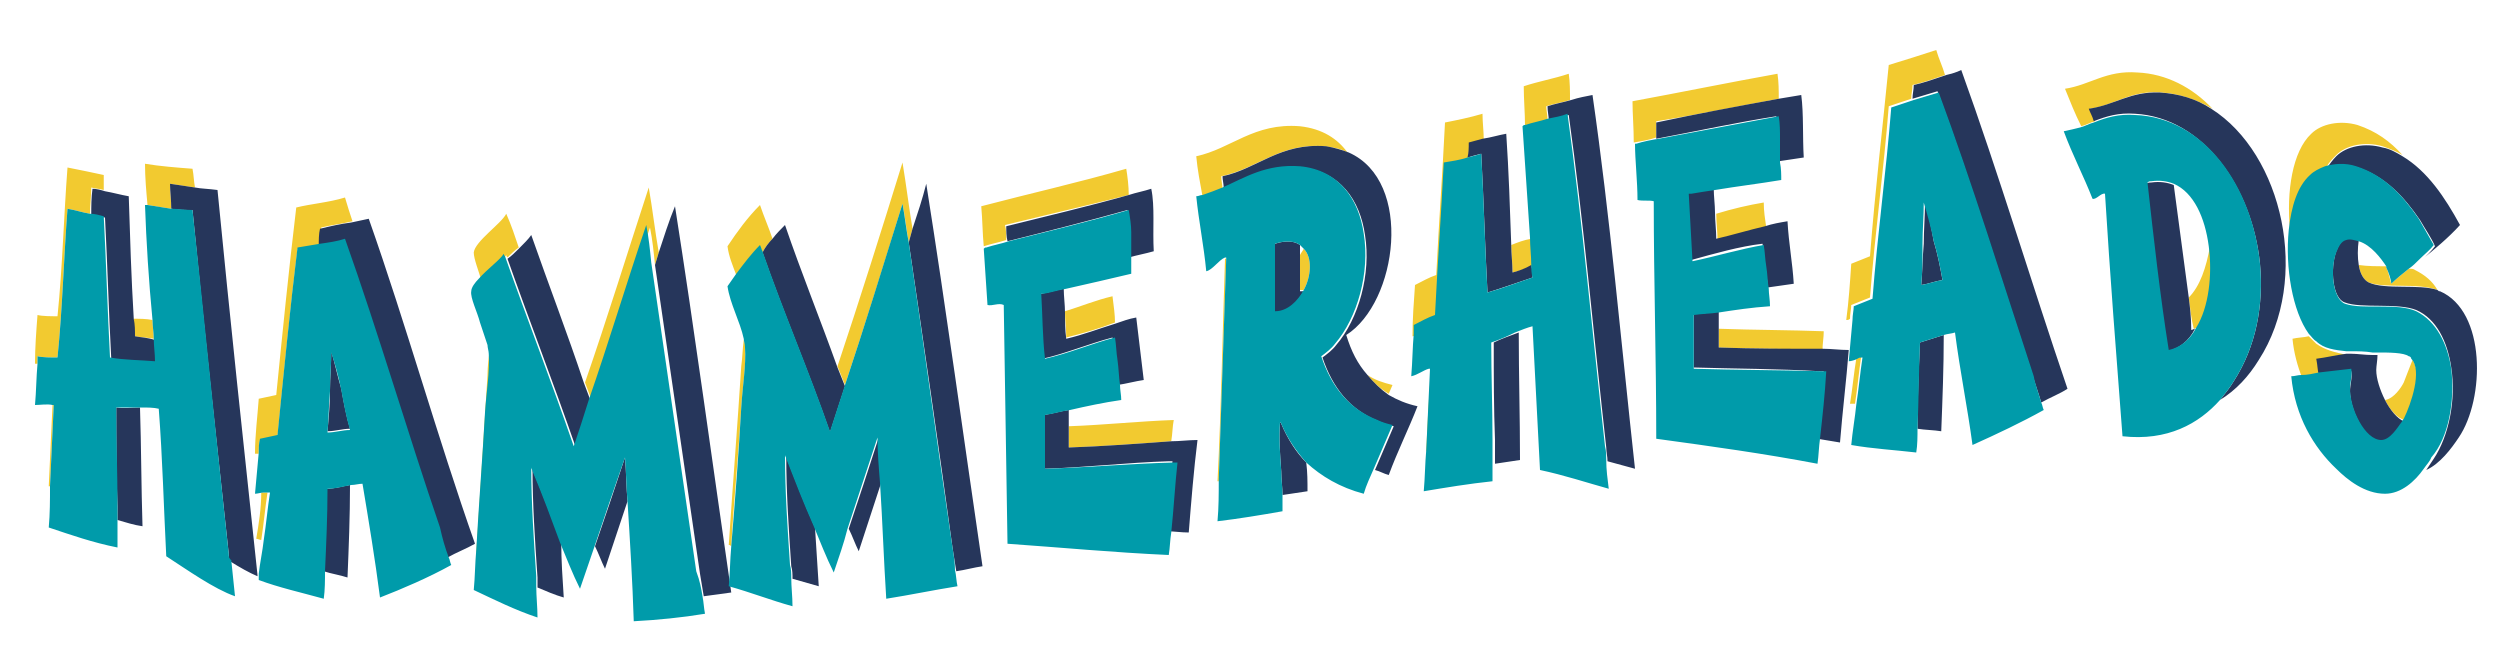
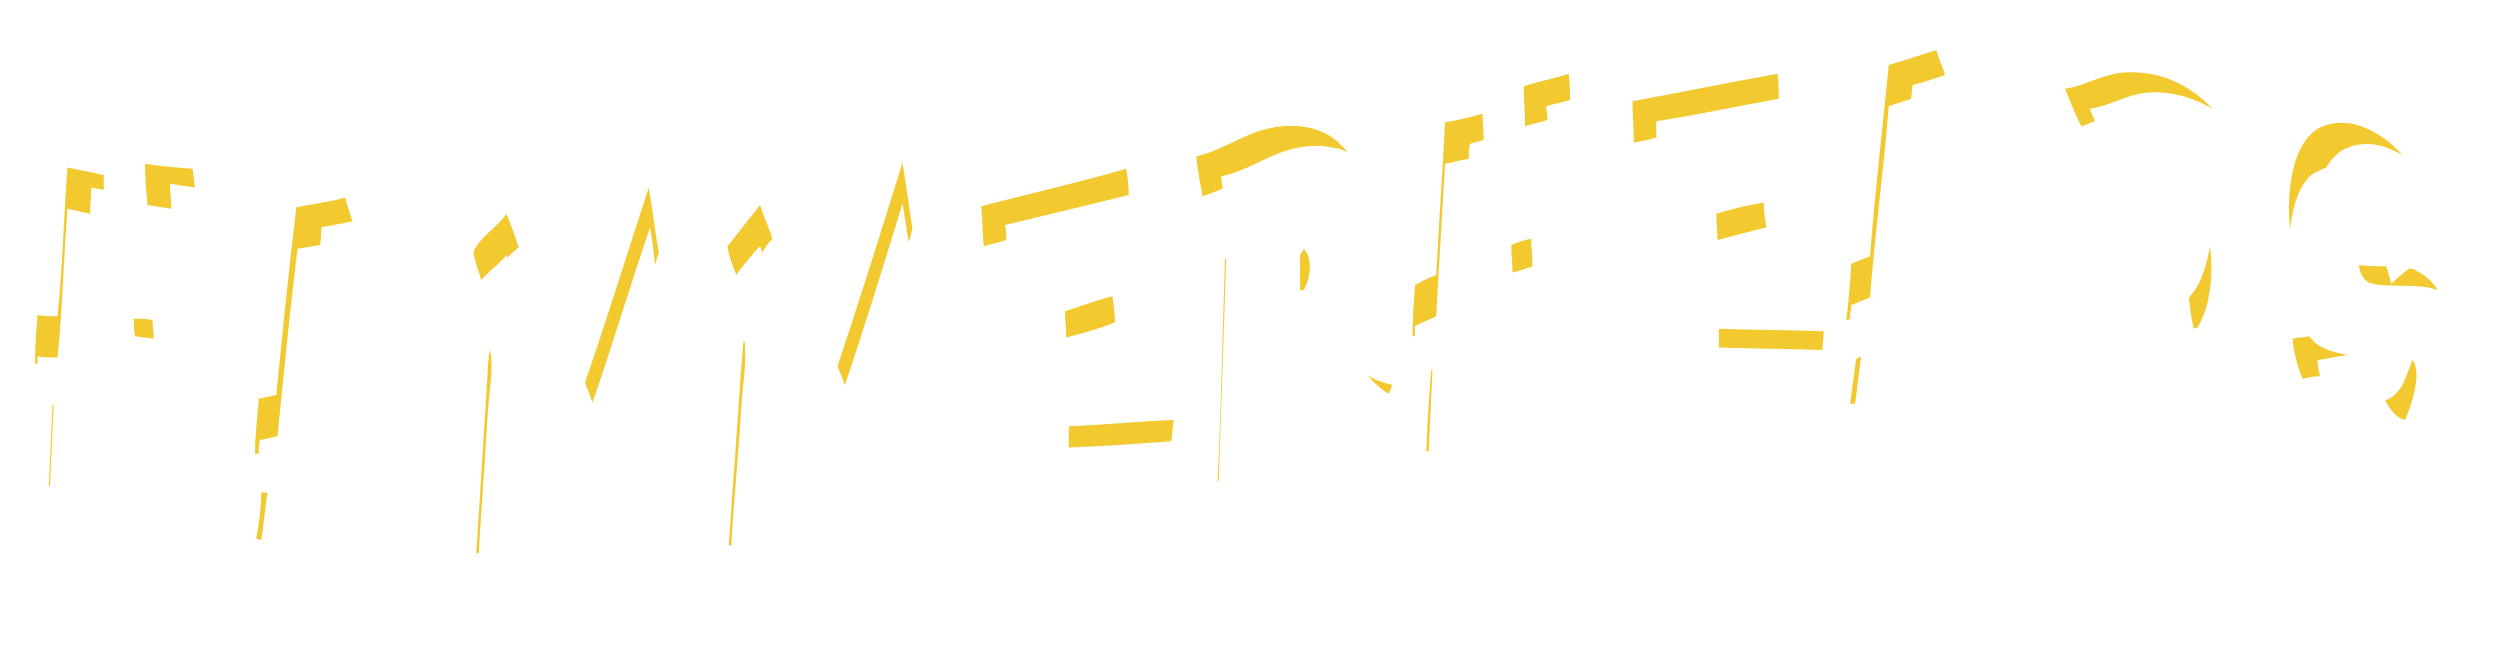
<svg xmlns="http://www.w3.org/2000/svg" version="1.1" id="Layer_1" x="0px" y="0px" width="200px" height="52.8px" viewBox="0 0 200 52.8" enable-background="new 0 0 200 52.8" xml:space="preserve">
-   <path id="color3" fill="#F2CA30" d="M60.8,16.4c0.3,0.9,0.7,1.8,1,2.7c-0.3,0.3-0.6,0.7-0.8,1.1c-0.1-0.2-0.1-0.3-0.2-0.5  c-0.7,0.7-1.3,1.5-1.9,2.3c-0.3-0.8-0.6-1.5-0.7-2.3C59,18.5,59.8,17.4,60.8,16.4z M67,29.3c0.2,0.5,0.4,1,0.6,1.5  c1.6-4.8,3.1-9.6,4.6-14.5c0.2,1,0.3,2,0.5,3.1c0.1-0.4,0.2-0.7,0.3-1.1c-0.3-1.8-0.5-3.5-0.8-5.3C70.5,18.5,68.8,23.9,67,29.3z   M59.5,27.2c-0.1,0.7-0.1,1.4-0.2,2.1c-0.3,4.7-0.7,9.8-1,14.3c0.1,0,0.1,0,0.2,0.1c0.2-3.7,0.6-7.5,0.8-11.1  c0.1-1.6,0.4-3.3,0.3-4.8C59.6,27.6,59.6,27.4,59.5,27.2z M97.4,38.5c0,0,0.1,0,0.1,0c0.2-5.9,0.4-11.9,0.6-17.8c0,0-0.1,0-0.1,0  C97.8,26.6,97.7,32.6,97.4,38.5z M85.5,35.8c2.8-0.1,5.5-0.3,8.2-0.5c0.1-0.6,0.1-1.2,0.2-1.7c-2.8,0.1-5.6,0.4-8.4,0.5  C85.5,34.7,85.5,35.3,85.5,35.8z M89,23.7c-1.3,0.3-2.5,0.8-3.8,1.2c0,0.7,0.1,1.4,0.1,2.1c1.2-0.3,2.6-0.7,3.9-1.2  C89.2,25.2,89.1,24.5,89,23.7z M90.3,15.6c0-0.7-0.1-1.5-0.2-2.1c-3.8,1.1-7.8,2-11.6,3c0.1,1.1,0.1,2.2,0.2,3.2  c0.6-0.2,1.2-0.3,1.8-0.5c0-0.4,0-0.8-0.1-1.2C83.7,17.2,87.1,16.4,90.3,15.6z M10.7,25.5c0,0.5,0,0.9,0.1,1.4  c0.5,0.1,1,0.1,1.5,0.2c0-0.5-0.1-1-0.1-1.5C11.7,25.5,11.2,25.5,10.7,25.5z M15.4,13.5c-1.3-0.1-2.6-0.2-3.8-0.4  c0,1.1,0.1,2.2,0.2,3.3c0.6,0.1,1.2,0.2,1.9,0.3c0-0.7-0.1-1.3-0.1-2c0.6,0.1,1.3,0.2,2,0.3C15.5,14.5,15.5,14,15.4,13.5z M104,20.4  c0,0.9,0,1.9,0,2.8c0.1,0,0.2,0,0.3,0c0.6-1.1,0.7-2.6,0-3.3C104.2,20.1,104.1,20.2,104,20.4z M37.9,20.2c0,0.5,0.4,1.5,0.6,2.2  c0.7-0.8,1.7-1.5,2-2c0,0.1,0.1,0.2,0.1,0.2c0.3-0.3,0.6-0.6,0.9-0.8c-0.3-0.9-0.6-1.8-1-2.7C40.1,17.9,38,19.3,37.9,20.2z   M3.9,38.9c0,0,0.1,0,0.1,0c0.1-2.2,0.2-4.3,0.3-6.5c0,0-0.1,0-0.1,0C4.1,34.6,4,36.8,3.9,38.9z M5.4,13.4c-0.3,3.9-0.4,8-0.8,11.9  c-0.5,0-1.2,0-1.6-0.1c-0.1,1.3-0.2,2.6-0.2,3.9c0.1,0,0.1,0,0.2,0c0-0.2,0-0.4,0-0.6c0.4,0.1,1.1,0.1,1.6,0.1  c0.4-3.9,0.5-8,0.8-11.9c0.6,0.1,1.2,0.3,1.8,0.4c0-0.7,0.1-1.4,0.1-2.1c0.3,0.1,0.7,0.1,1,0.2c0-0.4,0-0.8,0-1.2  C7.4,13.8,6.4,13.6,5.4,13.4z M39,30c-0.3,4.7-0.6,9.8-0.9,14.2c0.1,0,0.1,0.1,0.2,0.1c0.2-3.6,0.5-7.4,0.7-11  c0.1-1.6,0.4-3.3,0.3-4.7c0-0.2-0.1-0.5-0.1-0.7C39.1,28.5,39,29.3,39,30z M23.7,16.6c-0.6,5-1.1,10-1.6,15  c-0.5,0.1-0.9,0.2-1.4,0.3c-0.1,1.4-0.3,2.9-0.3,4.4c0.1,0,0.2,0,0.3,0c0-0.4,0-0.7,0.1-1.1c0.5-0.1,0.9-0.2,1.4-0.3  c0.5-5,1-10.1,1.6-15c0.6-0.1,1.2-0.2,1.8-0.3c0.1-0.5,0.1-0.9,0.1-1.4c0.8-0.2,1.7-0.3,2.5-0.5c-0.2-0.6-0.4-1.2-0.6-1.9  C26.3,16.2,24.9,16.3,23.7,16.6z M20.5,43.1c0.1,0,0.3,0.1,0.4,0.1c0.2-1.3,0.3-2.5,0.5-3.8c-0.2,0-0.3,0-0.5,0  C20.9,40.7,20.7,41.9,20.5,43.1z M46.8,30.6c0.2,0.5,0.4,1.1,0.6,1.6c1.6-4.6,3-9.3,4.6-14c0.2,1,0.3,2,0.4,3c0.1-0.3,0.2-0.7,0.3-1  c-0.3-1.7-0.5-3.5-0.8-5.2C50.2,20.2,48.6,25.4,46.8,30.6z M104,10.1c-3.7-0.3-5.5,1.8-8.3,2.4c0.1,1.1,0.3,2.1,0.5,3.2  c0.6-0.2,1.1-0.4,1.6-0.6c0-0.3-0.1-0.6-0.1-1c2.9-0.6,4.7-2.7,8.3-2.4c0.7,0.1,1.3,0.2,1.8,0.5C107,11.1,105.8,10.3,104,10.1z   M175.1,23.8c0.1,0.8,0.2,1.7,0.4,2.5c0.1,0,0.2-0.1,0.3-0.1c1-1.6,1.3-4.2,1-6.5C176.5,21.4,176,22.9,175.1,23.8z M151.1,5.2  c-0.5,5.1-1.1,10.1-1.5,15.3c-0.5,0.2-1,0.4-1.5,0.6c-0.1,1.5-0.2,3-0.4,4.5c0.1,0,0.2,0,0.3-0.1c0-0.4,0.1-0.8,0.1-1.1  c0.5-0.2,1-0.4,1.5-0.6c0.4-5.2,1.1-10.2,1.5-15.3c0.6-0.2,1.2-0.4,1.8-0.6c0-0.4,0.1-0.7,0.1-1.1c0.9-0.2,1.7-0.5,2.6-0.8  c-0.2-0.7-0.5-1.3-0.7-2C153.7,4.4,152.4,4.8,151.1,5.2z M148.5,28.7c-0.2,1.2-0.3,2.4-0.5,3.6c0.1,0,0.3,0,0.4,0  c0.2-1.3,0.3-2.5,0.5-3.8C148.8,28.6,148.7,28.6,148.5,28.7z M186.1,13.4c0.2-0.4,0.5-0.7,0.8-1c0.8-0.8,2.3-1.1,3.7-0.7  c0.6,0.2,1.1,0.4,1.6,0.7c-1-1.1-2.1-1.9-3.6-2.4c-1.4-0.4-2.9-0.1-3.7,0.7c-1.5,1.4-2,4.6-1.7,7.7c0.2-1.9,0.7-3.5,1.7-4.4  C185.2,13.8,185.6,13.6,186.1,13.4z M192.3,30.6c-0.2,0.4-0.8,1.3-1.5,1.4c0.4,0.8,1,1.5,1.6,1.6c0.5-1.1,1.4-3.8,0.6-4.8  C192.7,29.6,192.4,30.3,192.3,30.6z M185.3,27.5c-0.2-0.2-0.4-0.4-0.6-0.6c-0.4,0.1-0.9,0.1-1.3,0.2c0.1,1.1,0.4,2.2,0.8,3.2  c0.5-0.1,0.9-0.2,1.4-0.2c-0.1-0.4-0.2-0.9-0.2-1.3c0.8-0.1,1.6-0.3,2.4-0.4C186.8,28.2,186,28,185.3,27.5z M193.2,21.6  c-0.1-0.1-0.3-0.1-0.5-0.1c-0.5,0.4-1,0.8-1.4,1.2c-0.1-0.3-0.2-0.9-0.4-1.3c0,0,0,0,0-0.1c-0.8,0-1.5,0-2.2-0.1  c0.1,0.7,0.4,1.2,0.8,1.4c1.3,0.5,3.9,0,5.5,0.6C194.6,22.5,194,22,193.2,21.6z M165.2,7.1c0.4,1,0.8,2,1.3,3  c0.4-0.1,0.7-0.3,1.1-0.4c-0.1-0.3-0.3-0.6-0.4-1c2-0.3,3.3-1.5,5.7-1.3c1.5,0.1,2.9,0.6,4.1,1.3c-1.6-1.7-3.7-2.8-6-2.9  C168.5,5.6,167.2,6.8,165.2,7.1z M115.6,9.8c-0.2,4.1-0.5,8.1-0.7,12.2c-0.6,0.2-1.1,0.5-1.7,0.8c-0.1,1.4-0.2,2.7-0.2,4.1  c0.1,0,0.1,0,0.2-0.1c0-0.2,0-0.5,0-0.7c0.5-0.3,1.1-0.5,1.7-0.8c0.2-4.1,0.5-8.2,0.7-12.2c0.6-0.1,1.3-0.3,1.9-0.4  c0-0.4,0-0.8,0.1-1.2c0.4-0.1,0.7-0.2,1.1-0.3c0-0.7-0.1-1.4-0.1-2.1C117.6,9.4,116.6,9.6,115.6,9.8z M137.5,27.8  c2.7,0.1,5.5,0.1,8.3,0.2c0-0.5,0.1-1,0.1-1.5c-2.7-0.1-5.6-0.1-8.4-0.2C137.5,26.8,137.5,27.3,137.5,27.8z M114.1,36.1  c0.1,0,0.1,0,0.2,0c0.1-2.2,0.2-4.3,0.3-6.5c0,0-0.1,0-0.1,0C114.3,31.7,114.2,33.9,114.1,36.1z M111.1,31.5  c0.1-0.2,0.2-0.5,0.3-0.7c-0.8-0.2-1.4-0.4-2-0.8C109.9,30.6,110.4,31.1,111.1,31.5z M120.9,19.6c0,0.7,0.1,1.5,0.1,2.2  c0.5-0.1,1-0.3,1.6-0.5c0-0.8-0.1-1.5-0.1-2.2C121.9,19.2,121.4,19.4,120.9,19.6z M141.1,16.2c-1.2,0.2-2.5,0.5-3.8,0.9  c0,0.7,0.1,1.4,0.1,2.1c1.2-0.3,2.6-0.7,3.9-1C141.2,17.5,141.1,16.9,141.1,16.2z M125.5,5.9c-1.2,0.4-2.4,0.6-3.6,1  C121.9,8,122,9,122,10.1c0.6-0.2,1.2-0.3,1.8-0.5c0-0.4-0.1-0.8-0.1-1.1c0.6-0.2,1.3-0.3,1.9-0.5C125.6,7.3,125.6,6.6,125.5,5.9z   M142.3,7.9c0-0.7,0-1.3-0.1-2c-3.9,0.7-7.8,1.5-11.6,2.2c0,1,0.1,2.1,0.1,3.3c0.6-0.1,1.2-0.2,1.8-0.4c0-0.4,0-0.9,0-1.3  C135.7,9.2,139,8.5,142.3,7.9z" />
-   <path id="color2" fill="#26365B" d="M65.2,42.2c0.1,1.6,0.2,3.2,0.3,4.7c-0.7-0.2-1.4-0.4-2.1-0.6c0-0.3,0-0.7-0.1-1  c-0.2-3-0.4-5.9-0.4-8.8c0,0.1,0.1,0.2,0.1,0.3C63.7,38.6,64.4,40.4,65.2,42.2z M52.7,20.2c-0.1,0.3-0.2,0.7-0.3,1  c1.2,8.2,2.4,16.5,3.6,24.7c0.1,0.6,0.2,1.2,0.3,1.8c0.7-0.1,1.5-0.2,2.2-0.3c-1.5-10.3-2.9-20.7-4.5-30.9  C53.5,17.7,53.1,19,52.7,20.2z M42.5,18.8c-0.2,0.3-0.6,0.7-1,1.1c-0.3,0.3-0.6,0.6-0.9,0.8c1.8,5.1,3.7,10,5.5,15.2  c0.4-1.2,0.8-2.4,1.2-3.7c-0.2-0.5-0.4-1.1-0.6-1.6C45.4,26.7,43.9,22.8,42.5,18.8z M90.3,18.5c0,0.7,0,1.4,0,2.1  c0.7-0.2,1.3-0.3,2-0.5c-0.1-1.7,0.1-3.6-0.2-5c-0.6,0.2-1.2,0.3-1.8,0.5c-3.2,0.9-6.6,1.7-9.8,2.5c0,0.4,0,0.8,0.1,1.2  c3.2-0.8,6.4-1.6,9.6-2.5C90.2,17.3,90.3,17.9,90.3,18.5z M73,18.3c-0.1,0.4-0.2,0.7-0.3,1.1c1.2,8.1,2.4,16.3,3.5,24.4  c0.1,0.6,0.2,1.3,0.3,1.9c0.7-0.1,1.4-0.3,2.1-0.4c-1.5-10.2-2.9-20.5-4.5-30.6C73.8,15.9,73.4,17.1,73,18.3z M67.9,42.3  c0.3,0.6,0.5,1.2,0.8,1.8c0.6-1.8,1.2-3.7,1.8-5.5c-0.1-1.2-0.1-2.4-0.2-3.6C69.5,37.5,68.7,39.9,67.9,42.3z M62.8,18  c-0.3,0.3-0.7,0.7-1,1.1c-0.3,0.3-0.6,0.7-0.8,1.1c1.7,4.9,3.7,9.5,5.4,14.4c0.4-1.2,0.8-2.5,1.2-3.7c-0.2-0.5-0.4-1-0.6-1.5  C65.6,25.5,64.1,21.8,62.8,18z M28.1,17.8c-0.8,0.1-1.7,0.3-2.5,0.5c-0.1,0.4-0.1,0.9-0.1,1.4c0.7-0.1,1.4-0.2,2-0.4  c2.7,7.6,5,15.5,7.6,23.1c0.2,0.7,0.5,1.5,0.7,2.2c0.7-0.4,1.5-0.7,2.2-1.1c-3-8.5-5.5-17.5-8.5-26C29,17.6,28.6,17.7,28.1,17.8z   M9.3,32.6C9.2,32.6,9.2,32.6,9.3,32.6c0,2.6,0,5.2,0.1,7.9c0,0.4,0,0.7,0,1.1c0.7,0.2,1.3,0.4,2,0.5c-0.1-3.1-0.1-6.4-0.2-9.5  C10.5,32.6,9.9,32.7,9.3,32.6z M10.8,26.9c0-0.5,0-0.9-0.1-1.4c-0.2-3.3-0.3-6.6-0.4-9.8c-0.6-0.1-1.3-0.3-1.9-0.4  c-0.3-0.1-0.7-0.2-1-0.2c-0.1,0.7-0.1,1.4-0.1,2.1c0.4,0.1,0.8,0.2,1.1,0.2c0.2,3.8,0.3,7.6,0.5,11.3c1.1,0.2,2.4,0.2,3.6,0.3  c0-0.6-0.1-1.2-0.1-1.8C11.8,27,11.3,27,10.8,26.9z M15.6,15c-0.7-0.1-1.3-0.2-2-0.3c0,0.6,0.1,1.3,0.1,2c0.6,0.1,1.1,0.1,1.7,0.1  c0.9,9.2,1.9,18.3,2.9,27.5c0,0.2,0,0.4,0.1,0.6c0.8,0.5,1.5,0.9,2.2,1.2c0,0,0-0.1,0-0.1c-1.1-10.3-2.2-20.5-3.2-30.8  C16.7,15.1,16.1,15.1,15.6,15z M188.6,13.4c2.2,0.7,3.7,2.3,5,4.2c0.4,0.7,0.9,1.4,1.2,2.1c-0.3,0.4-0.7,0.8-1.1,1.1  c1-0.8,2.2-1.8,3.1-2.8c-1.2-2.2-2.6-4.3-4.6-5.5c-0.5-0.3-1-0.6-1.6-0.7c-1.4-0.4-2.9-0.1-3.7,0.7c-0.3,0.3-0.5,0.6-0.8,1  C186.8,13.2,187.7,13.1,188.6,13.4z M89.2,28.8c0.1,0.6,0.1,1.3,0.2,2c0.7-0.1,1.4-0.3,2.1-0.4c-0.2-1.7-0.4-3.3-0.6-5  c-0.6,0.1-1.1,0.3-1.7,0.5c-1.3,0.4-2.6,0.9-3.9,1.2c-0.1-0.7-0.1-1.4-0.1-2.1c0-0.6-0.1-1.3-0.1-1.9c-0.6,0.1-1.2,0.3-1.8,0.4  c-0.1,0-0.1,0-0.2,0c0.2,1.7,0.2,3.6,0.3,5.2c1.8-0.4,3.7-1.2,5.6-1.7C89.1,27.6,89.1,28.2,89.2,28.8z M25.9,45.7  c0.6,0.2,1.3,0.3,1.9,0.5c0.1-2.4,0.2-4.9,0.2-7.4c-0.6,0.1-1.2,0.3-1.9,0.3C26,41.3,25.9,43.5,25.9,45.7z M42.7,37.8  c0-0.1-0.1-0.2-0.1-0.3c0,2.8,0.2,5.8,0.4,8.7c0,0.3,0,0.6,0,0.8c0.7,0.3,1.4,0.6,2.1,0.8c-0.1-1.5-0.2-3-0.2-4.4  C44.2,41.6,43.5,39.7,42.7,37.8z M26.5,28.1c0,1.1-0.1,2.1-0.1,3.1c0,1.1-0.1,2.2-0.2,3.3c0.6,0,1.2-0.2,1.8-0.2  c-0.3-1-0.5-2.1-0.7-3.2C27,30.1,26.8,29.1,26.5,28.1z M47.6,43.7c0.3,0.6,0.5,1.2,0.8,1.8c0.6-1.8,1.2-3.6,1.8-5.4  c-0.1-1.1-0.1-2.3-0.2-3.5C49.2,39,48.4,41.4,47.6,43.7z M154,16.2c0,1.1-0.1,2.2-0.1,3.3c-0.1,1.1-0.1,2.2-0.2,3.3  c0.6-0.1,1.1-0.3,1.7-0.4c-0.2-1.1-0.4-2.1-0.7-3.1C154.5,18.2,154.3,17.2,154,16.2z M175.1,23.8c-0.4-3-0.8-6-1.2-9  c-0.5-0.2-1.1-0.3-1.8-0.2c-0.1,0-0.3,0-0.4,0.1c0.5,4.5,1,9,1.7,13.4c0.9-0.2,1.7-0.8,2.2-1.8c-0.1,0-0.2,0.1-0.3,0.1  C175.3,25.4,175.2,24.6,175.1,23.8z M155.7,6c-0.9,0.3-1.7,0.6-2.6,0.8c0,0.4-0.1,0.7-0.1,1.1c0.7-0.2,1.3-0.4,2-0.6  c2.7,7.3,5.1,15.1,7.6,22.7c0.2,0.7,0.5,1.5,0.7,2.2c0.7-0.4,1.5-0.7,2.1-1.1c-2.9-8.5-5.5-17.2-8.5-25.5  C156.5,5.8,156.1,5.9,155.7,6z M153.4,34.3c0.6,0.1,1.3,0.1,1.9,0.2c0.1-2.6,0.2-5.1,0.2-7.7c-0.6,0.2-1.3,0.4-1.9,0.6  C153.5,29.7,153.4,32,153.4,34.3z M176.9,8.7c-1.2-0.8-2.6-1.2-4.1-1.3c-2.4-0.1-3.6,1-5.7,1.3c0.1,0.3,0.3,0.6,0.4,1  c1-0.4,2-0.7,3.3-0.6c5.5,0.3,9.4,6,10,12c0.3,3.3-0.3,6.6-2.1,9.4c-0.3,0.5-0.7,1-1.1,1.5c1.3-0.8,2.3-1.9,3.1-3.2  C184.9,22.3,182.6,12.3,176.9,8.7z M195.2,23.3c-0.1,0-0.1,0-0.2-0.1c-1.5-0.5-4.2,0-5.5-0.6c-0.4-0.2-0.7-0.7-0.8-1.4  c-0.1-0.6-0.1-1.3,0-2c-0.3-0.1-0.6-0.1-1-0.1c-0.4,0.1-0.6,0.5-0.8,1c-0.5,1.4-0.3,3.8,0.7,4.1c1.3,0.5,4.2,0,5.7,0.6  c1.6,0.7,2.5,2.5,2.8,4.6c0.4,2.6-0.2,5.5-1.4,7.3c-0.2,0.3-0.4,0.6-0.6,0.9c1.1-0.5,2-1.7,2.6-2.6  C198.8,31.9,198.9,24.9,195.2,23.3z M137.5,27.8c0-0.5,0-1,0-1.6c0-0.4,0-0.8,0-1.3c-0.6,0.1-1.3,0.2-2,0.2c0,0.3,0,0.7,0,1  c0,1.1,0,2.2,0,3.3c3.3,0.1,6.8,0.1,10.1,0.3c0.1,0,0.2,0,0.3,0c-0.2,1.8-0.3,3.6-0.5,5.4c0.6,0.1,1.2,0.2,1.8,0.3  c0.2-2.5,0.5-4.9,0.7-7.4c-0.7,0-1.4-0.1-2.1-0.1C143,27.9,140.2,27.9,137.5,27.8z M190.8,32c-0.4-0.8-0.7-1.7-0.7-2.4  c0-0.3,0.1-0.8,0.1-1.2c-0.1,0-0.3,0-0.4,0c-0.6,0-1.2-0.1-1.7-0.1c-0.1,0-0.3,0-0.4,0c-0.8,0.1-1.6,0.3-2.4,0.4  c0.1,0.5,0.1,0.9,0.2,1.3c0.9-0.1,1.7-0.3,2.6-0.3c0.1,0.5-0.1,1.1-0.1,1.6c0,1.5,1.2,4,2.5,4.1c0.7,0,1.4-1,1.6-1.4  c0-0.1,0.1-0.2,0.2-0.3C191.8,33.5,191.2,32.8,190.8,32z M85.5,35.8c0-0.6,0-1.1,0-1.7c0-0.4,0-0.9,0-1.3c-0.7,0.1-1.3,0.3-2,0.4  c0,0.3,0,0.7,0,1c0,1.1,0,2.2,0,3.3c3.4-0.1,6.7-0.5,10-0.6c0.1,0,0.2,0,0.3,0c-0.2,1.9-0.4,3.7-0.5,5.6c0.6,0,1.2,0.1,1.8,0.1  c0.2-2.5,0.4-5,0.7-7.4c-0.7,0-1.4,0.1-2.1,0.1C91,35.5,88.3,35.7,85.5,35.8z M102.5,33.9c0,0,0-0.1-0.1-0.1c-0.1,1.2,0,2.5,0.1,3.9  c0,0.6,0.1,1.3,0.1,1.9c0.7-0.1,1.3-0.2,2-0.3c0-0.8,0-1.5-0.1-2.3C103.7,36.2,103,35.1,102.5,33.9z M109.4,30  c-0.8-0.9-1.3-1.9-1.7-3.2c4.1-2.6,5.4-12.3,0.2-14.6c-0.5-0.2-1.2-0.4-1.8-0.5c-3.7-0.3-5.5,1.8-8.3,2.4c0,0.3,0.1,0.6,0.1,1  c1.8-0.8,3.5-1.9,6.2-1.7c3.1,0.3,4.7,2.6,5.1,5.4c0.5,3.1-0.5,6.7-2.3,8.8c-0.3,0.4-0.7,0.7-1.1,1c0.8,2.4,2.2,4.2,4.5,5.1  c0.4,0.2,0.8,0.3,1.2,0.4c-0.5,1.2-1,2.3-1.5,3.5c0.4,0.1,0.7,0.3,1.1,0.4c0.7-1.9,1.6-3.7,2.3-5.5c-0.9-0.2-1.6-0.5-2.3-0.9  C110.4,31.1,109.9,30.6,109.4,30z M119.5,27.4C119.5,27.4,119.4,27.4,119.5,27.4c0,2.7,0,5.3,0.1,7.8c0,0.6,0,1.3,0,1.9  c0.7-0.1,1.3-0.2,2-0.3c0-3.4-0.1-6.8-0.1-10.2C120.7,26.9,120.1,27.1,119.5,27.4z M104,19.6c-0.4-0.3-1.1-0.4-2-0.1  c0,0.7,0,1.4,0,2.2c0,1.1,0,2.2,0,3.3c1,0,1.8-0.8,2.3-1.7c-0.1,0-0.2,0-0.3,0c0-0.9,0-1.9,0-2.8C104,20.1,104,19.9,104,19.6z   M125.7,8c-0.7,0.2-1.3,0.3-1.9,0.5c0,0.4,0.1,0.8,0.1,1.1c0.5-0.1,1.1-0.3,1.6-0.4c1.2,8.6,2,17.7,3,26.6c0,0.4,0.1,0.7,0.1,1.1  c0.7,0.2,1.5,0.4,2.2,0.6c-1.1-10-2-20.2-3.4-29.9C126.9,7.7,126.3,7.8,125.7,8z M142.3,11c0,0.6,0,1.3,0,1.9c0.7-0.1,1.3-0.2,2-0.3  c-0.1-1.6,0-3.5-0.2-5c-0.6,0.1-1.2,0.2-1.8,0.3c-3.3,0.6-6.5,1.2-9.8,1.9c0,0.4,0,0.8,0,1.3c3.2-0.6,6.4-1.3,9.6-1.8  C142.2,9.8,142.3,10.4,142.3,11z M141.2,21.2c0.1,0.6,0.2,1.2,0.2,1.8c0.7-0.1,1.4-0.2,2.1-0.3c-0.1-1.7-0.4-3.2-0.5-5  c-0.6,0.1-1.2,0.2-1.8,0.4c-1.3,0.3-2.6,0.7-3.9,1c0-0.7-0.1-1.4-0.1-2.1c0-0.6-0.1-1.3-0.1-1.9c-0.6,0.1-1.2,0.2-1.9,0.3  c-0.1,0-0.1,0-0.2,0c0,1.8,0.2,3.6,0.3,5.4c1.8-0.5,3.9-1.1,5.7-1.3C141.1,20.1,141.1,20.6,141.2,21.2z M121,21.8  c0-0.7-0.1-1.5-0.1-2.2c-0.1-2.9-0.2-5.9-0.4-8.9c-0.6,0.1-1.2,0.3-1.9,0.4c-0.4,0.1-0.7,0.2-1.1,0.3c0,0.4,0,0.8-0.1,1.2  c0.3-0.1,0.7-0.2,1.1-0.3c0.2,3.7,0.3,7.4,0.5,11.1c1-0.3,2.4-0.8,3.6-1.2c0-0.3,0-0.6-0.1-1C122,21.5,121.4,21.7,121,21.8z" />
-   <path id="color1" fill="#009BAA" d="M56.2,47.7c0.1,0.5,0.1,0.9,0.2,1.4c-1.8,0.3-3.8,0.5-5.7,0.6c-0.1-3.2-0.3-6.4-0.5-9.6  c-0.1-1.1-0.1-2.3-0.2-3.5c-0.8,2.3-1.6,4.6-2.4,7c-0.4,1.2-0.8,2.3-1.2,3.5c-0.6-1.2-1.1-2.5-1.6-3.7c-0.7-1.9-1.4-3.8-2.2-5.7  c0-0.1-0.1-0.2-0.1-0.3c0,2.8,0.2,5.8,0.4,8.7c0,0.3,0,0.6,0,0.8c0,0.8,0.1,1.7,0.1,2.5c-1.8-0.6-3.4-1.4-5.1-2.2  c0.1-1,0.1-2.1,0.2-3.2c0.2-3.6,0.5-7.4,0.7-11c0.1-1.6,0.4-3.3,0.3-4.7c0-0.2-0.1-0.5-0.1-0.7c-0.2-0.6-0.4-1.2-0.6-1.8  c-0.2-0.8-0.8-2-0.7-2.5c0-0.3,0.3-0.7,0.6-1c0.7-0.8,1.7-1.5,2-2c0,0.1,0.1,0.2,0.1,0.2c1.8,5.1,3.7,10,5.5,15.2  c0.4-1.2,0.8-2.4,1.2-3.7c1.6-4.6,3-9.3,4.6-14c0.2,1,0.3,2,0.4,3c1.2,8.2,2.4,16.5,3.6,24.7C56,46.5,56.1,47.1,56.2,47.7z   M76.2,43.8c-1.2-8.1-2.3-16.3-3.5-24.4c-0.2-1-0.3-2-0.5-3.1c-1.5,4.8-3,9.7-4.6,14.5c-0.4,1.2-0.8,2.5-1.2,3.7  c-1.7-4.9-3.7-9.5-5.4-14.4c-0.1-0.2-0.1-0.3-0.2-0.5c-0.7,0.7-1.3,1.5-1.9,2.3c-0.2,0.3-0.5,0.7-0.7,1c0.2,1.4,1,2.8,1.3,4.2  c0,0.2,0.1,0.4,0.1,0.7c0.1,1.4-0.2,3.1-0.3,4.8c-0.2,3.6-0.5,7.5-0.8,11.1c-0.1,1.1-0.1,2.2-0.2,3.2c1.8,0.5,3.3,1.1,5.1,1.6  c0-0.8-0.1-1.5-0.1-2.3c0-0.3,0-0.7-0.1-1c-0.2-3-0.4-5.9-0.4-8.8c0,0.1,0.1,0.2,0.1,0.3c0.7,1.8,1.4,3.6,2.2,5.4  c0.5,1.2,1,2.5,1.6,3.7c0.4-1.2,0.8-2.3,1.1-3.5c0.8-2.4,1.6-4.9,2.4-7.3c0,1.2,0.1,2.4,0.2,3.6c0.2,3.1,0.3,6.2,0.5,9.3  c1.9-0.3,3.8-0.7,5.7-1c-0.1-0.4-0.1-0.9-0.2-1.3C76.4,45.1,76.3,44.4,76.2,43.8z M35.9,44.6c0.1,0.2,0.1,0.4,0.2,0.6  c-1.8,1-3.9,1.9-5.7,2.6c-0.4-3.1-0.9-6.1-1.4-9.1c-0.3,0-0.6,0.1-0.9,0.1c-0.6,0.1-1.2,0.3-1.9,0.3c0,2.2-0.1,4.4-0.2,6.6  c0,0.7,0,1.5-0.1,2.2c-1.8-0.5-3.6-0.9-5.2-1.5c0-0.1,0-0.2,0-0.4c0,0,0-0.1,0-0.1c0.1-0.9,0.3-1.8,0.4-2.7c0.2-1.3,0.3-2.5,0.5-3.8  c-0.2,0-0.3,0-0.5,0c-0.2,0-0.5,0.1-0.7,0.1c0.1-1.1,0.2-2.2,0.3-3.3c0-0.4,0-0.7,0.1-1.1c0.5-0.1,0.9-0.2,1.4-0.3  c0.5-5,1-10.1,1.6-15c0.6-0.1,1.2-0.2,1.8-0.3c0.7-0.1,1.4-0.2,2-0.4c2.7,7.6,5,15.5,7.6,23.1C35.4,43.1,35.6,43.8,35.9,44.6z   M26.2,34.6c0.6,0,1.2-0.2,1.8-0.2c-0.3-1-0.5-2.1-0.7-3.2c-0.2-1-0.5-2.1-0.8-3c0,1.1-0.1,2.1-0.1,3.1  C26.3,32.4,26.3,33.5,26.2,34.6z M18.3,44.3c-1-9.1-1.9-18.3-2.9-27.5c-0.6,0-1.2-0.1-1.7-0.1c-0.6-0.1-1.3-0.2-1.9-0.3  c-0.1,0-0.1,0-0.2,0c0.1,2.9,0.3,6.1,0.6,9.2c0,0.5,0.1,1,0.1,1.5c0,0.6,0.1,1.2,0.1,1.8c-1.2-0.1-2.5-0.1-3.6-0.3  c-0.2-3.7-0.3-7.5-0.5-11.3c-0.4-0.1-0.7-0.2-1.1-0.2c-0.6-0.1-1.2-0.3-1.8-0.4c-0.3,3.9-0.4,8-0.8,11.9c-0.5,0-1.2,0-1.6-0.1  c0,0.2,0,0.4,0,0.6c-0.1,1.1-0.1,2.2-0.2,3.3c0.4,0,1-0.1,1.4,0c0,0,0.1,0,0.1,0c-0.1,2.2-0.2,4.3-0.3,6.5C4,40,4,41.1,3.9,42.2  c1.8,0.6,3.5,1.2,5.5,1.6c0-0.7,0-1.5,0-2.2c0-0.4,0-0.7,0-1.1c0-2.6-0.1-5.3-0.1-7.9c0,0,0,0,0.1,0c0.6,0,1.3,0,1.9,0  c0.5,0,1,0,1.4,0.1c0.3,3.9,0.4,7.9,0.6,11.8c1.7,1.1,3.8,2.6,5.5,3.2c-0.1-1-0.2-1.9-0.3-2.9C18.3,44.7,18.3,44.5,18.3,44.3z   M83.6,37.5c0-1.1,0-2.2,0-3.3c0-0.3,0-0.7,0-1c0.7-0.1,1.3-0.3,2-0.4c1.3-0.3,2.7-0.6,4.1-0.8c0-0.4-0.1-0.8-0.1-1.2  c-0.1-0.7-0.1-1.3-0.2-2c-0.1-0.6-0.1-1.2-0.2-1.8c-1.9,0.5-3.8,1.3-5.6,1.7c-0.2-1.7-0.2-3.6-0.3-5.2c0.1,0,0.1,0,0.2,0  c0.6-0.1,1.2-0.3,1.8-0.4c1.8-0.4,3.5-0.8,5.2-1.2c0-0.4,0-0.8,0-1.2c0-0.7,0-1.4,0-2.1c0-0.6-0.1-1.2-0.2-1.8  c-3.1,0.9-6.4,1.7-9.6,2.5c-0.6,0.2-1.2,0.3-1.8,0.5c-0.1,0-0.1,0-0.2,0.1c0.1,1.5,0.2,3,0.3,4.5c0.4,0.1,0.9-0.2,1.3,0  c0.1,6.3,0.2,12.8,0.3,19.1c4.3,0.3,8.5,0.7,12.9,0.9c0.1-0.6,0.1-1.2,0.2-1.8c0.2-1.9,0.3-3.8,0.5-5.6c-0.1,0-0.2,0-0.3,0  C90.2,37.1,87,37.4,83.6,37.5z M180.8,21.1c0.3,3.3-0.3,6.6-2.1,9.4c-0.3,0.5-0.7,1-1.1,1.5c-1.7,1.9-4.2,3.3-7.8,2.9  c-0.5-6.5-1-12.9-1.4-19.4c-0.3-0.1-0.7,0.5-1,0.4c-0.7-1.8-1.6-3.5-2.3-5.4c0.5-0.1,0.9-0.2,1.3-0.3c0.4-0.1,0.7-0.3,1.1-0.4  c1-0.4,2-0.7,3.3-0.6C176.4,9.4,180.2,15,180.8,21.1z M171.8,14.6c0.5,4.5,1,9,1.7,13.4c0.9-0.2,1.7-0.8,2.2-1.8  c1-1.6,1.3-4.2,1-6.5c-0.3-2.3-1.2-4.3-2.8-5c-0.5-0.2-1.1-0.3-1.8-0.2C172,14.5,171.9,14.5,171.8,14.6z M110.2,33.6  c0.4,0.2,0.8,0.3,1.2,0.4c-0.5,1.2-1,2.3-1.5,3.5c-0.3,0.7-0.6,1.3-0.8,2c-1.9-0.5-3.4-1.4-4.6-2.5c-0.8-0.9-1.5-1.9-2-3.1  c0,0,0-0.1-0.1-0.1c-0.1,1.2,0,2.5,0.1,3.9c0,0.6,0.1,1.3,0.1,1.9c0,0.4,0,0.9,0,1.3c-1.7,0.3-3.5,0.6-5.2,0.8  c0.1-1.1,0.1-2.2,0.1-3.3c0.2-5.9,0.4-11.9,0.6-17.8c0,0-0.1,0-0.1,0c-0.5,0.2-1,1-1.5,1.1c-0.2-2.1-0.6-4-0.8-6  c0.2,0,0.3-0.1,0.5-0.1c0.6-0.2,1.1-0.4,1.6-0.6c1.8-0.8,3.5-1.9,6.2-1.7c3.1,0.3,4.7,2.6,5.1,5.4c0.5,3.1-0.5,6.7-2.3,8.8  c-0.3,0.4-0.7,0.7-1.1,1C106.5,30.9,107.9,32.7,110.2,33.6z M102,24.9c1,0,1.8-0.8,2.3-1.7c0.6-1.1,0.7-2.6,0-3.3  c-0.1-0.1-0.2-0.2-0.3-0.3c-0.4-0.3-1.1-0.4-2-0.1c0,0.7,0,1.4,0,2.2C102,22.7,102,23.8,102,24.9z M196.1,29.5  c-0.3-2-1.2-3.8-2.8-4.6c-1.5-0.7-4.3-0.1-5.7-0.6c-1-0.4-1.2-2.8-0.7-4.1c0.2-0.5,0.4-0.9,0.8-1c0.3-0.1,0.6,0,1,0.1  c1,0.3,1.8,1.4,2.2,2c0,0,0,0.1,0,0.1c0.2,0.4,0.4,1,0.4,1.3c0.4-0.4,0.9-0.8,1.4-1.2c0.3-0.2,0.6-0.5,0.9-0.8  c0.4-0.4,0.8-0.7,1.1-1.1c-0.4-0.7-0.8-1.4-1.2-2.1c-1.3-1.9-2.8-3.5-5-4.2c-0.9-0.3-1.8-0.2-2.5,0c-0.5,0.2-0.9,0.4-1.2,0.7  c-1,0.9-1.5,2.5-1.7,4.4c-0.3,3,0.3,6.5,1.6,8.3c0.2,0.2,0.4,0.5,0.6,0.6c0.6,0.6,1.5,0.7,2.4,0.8c0.1,0,0.2,0,0.4,0  c0.5,0,1.1,0,1.7,0.1c0.1,0,0.3,0,0.4,0c0.9,0,2.1,0,2.5,0.3c0.1,0,0.2,0.1,0.2,0.2c0.9,0.9,0,3.6-0.6,4.8c-0.1,0.1-0.1,0.2-0.2,0.3  c-0.3,0.4-0.9,1.4-1.6,1.4c-1.3,0-2.5-2.5-2.5-4.1c0-0.5,0.2-1.1,0.1-1.6c-0.9,0.1-1.8,0.2-2.6,0.3c-0.5,0.1-0.9,0.2-1.4,0.2  c-0.3,0-0.5,0.1-0.8,0.1c0.3,3.2,1.8,5.7,3.6,7.4c0.9,0.9,2.3,2,3.9,2c1.3,0,2.4-1,3.1-2c0.2-0.3,0.5-0.6,0.6-0.9  C195.9,35,196.4,32.1,196.1,29.5z M163.3,32.2c0.1,0.2,0.1,0.4,0.2,0.6c-1.8,1-3.7,1.9-5.7,2.8c-0.4-3-1-5.9-1.4-9  c-0.3,0.1-0.6,0.1-0.9,0.2c-0.6,0.2-1.3,0.4-1.9,0.6c-0.1,2.3-0.1,4.6-0.2,6.9c0,0.6,0,1.3-0.1,1.9c-1.7-0.2-3.5-0.3-5.2-0.6  c0.1-1.1,0.3-2.2,0.4-3.2c0.2-1.3,0.3-2.5,0.5-3.8c-0.1,0-0.3,0-0.4,0.1c-0.2,0.1-0.5,0.2-0.7,0.2c0.1-1.1,0.2-2.2,0.3-3.3  c0-0.4,0.1-0.8,0.1-1.1c0.5-0.2,1-0.4,1.5-0.6c0.4-5.2,1.1-10.2,1.5-15.3c0.6-0.2,1.2-0.4,1.8-0.6c0.7-0.2,1.3-0.4,2-0.6  c2.7,7.3,5.1,15.1,7.6,22.7C162.8,30.7,163.1,31.5,163.3,32.2z M153.7,22.8c0.6-0.1,1.1-0.3,1.7-0.4c-0.2-1.1-0.4-2.1-0.7-3.1  c-0.2-1-0.5-2.1-0.8-3.1c0,1.1-0.1,2.2-0.1,3.3C153.8,20.6,153.8,21.7,153.7,22.8z M128.4,35.7c-1-8.9-1.8-17.9-3-26.6  c-0.5,0.2-1.1,0.3-1.6,0.4c-0.6,0.2-1.2,0.3-1.8,0.5c-0.1,0-0.1,0-0.2,0.1c0.2,3,0.4,5.9,0.6,8.9c0,0.7,0.1,1.5,0.1,2.2  c0,0.3,0,0.6,0.1,1c-1.2,0.4-2.5,0.9-3.6,1.2c-0.2-3.6-0.3-7.4-0.5-11.1c-0.3,0.1-0.7,0.2-1.1,0.3c-0.6,0.2-1.3,0.3-1.9,0.4  c-0.2,4.1-0.5,8.1-0.7,12.2c-0.6,0.2-1.1,0.5-1.7,0.8c0,0.2,0,0.5,0,0.7c-0.1,1.1-0.1,2.2-0.2,3.4c0.5-0.1,1-0.5,1.4-0.6  c0,0,0.1,0,0.1,0c-0.1,2.2-0.2,4.3-0.3,6.5c-0.1,1.1-0.1,2.2-0.2,3.3c1.8-0.3,3.6-0.6,5.5-0.8c0-0.5,0-0.9,0-1.4c0-0.6,0-1.3,0-1.9  c0-2.6-0.1-5.2-0.1-7.8c0,0,0,0,0,0c0.6-0.2,1.3-0.5,1.9-0.8c0.5-0.2,1-0.4,1.4-0.5c0.2,3.9,0.4,7.7,0.6,11.5c1.9,0.4,3.7,1,5.5,1.5  c-0.1-0.8-0.2-1.5-0.2-2.3C128.5,36.5,128.5,36.1,128.4,35.7z M135.5,29.5c0-1.1,0-2.2,0-3.3c0-0.3,0-0.7,0-1c0.7-0.1,1.3-0.1,2-0.2  c1.3-0.2,2.6-0.4,4.1-0.5c0-0.5-0.1-1-0.1-1.4c-0.1-0.6-0.1-1.2-0.2-1.8c-0.1-0.6-0.1-1.1-0.2-1.7c-1.8,0.3-3.8,0.9-5.7,1.3  c-0.1-1.8-0.2-3.5-0.3-5.4c0.1,0,0.1,0,0.2,0c0.6-0.1,1.2-0.2,1.9-0.3c1.8-0.3,3.5-0.5,5.3-0.8c0-0.4,0-0.9-0.1-1.4  c0-0.6,0-1.3,0-1.9c0-0.6,0-1.2-0.1-1.8c-3.2,0.6-6.4,1.2-9.6,1.8c-0.6,0.1-1.2,0.2-1.8,0.4c-0.1,0-0.1,0-0.1,0c0,1.3,0.2,3,0.2,4.5  c0.4,0.1,1,0,1.3,0.1c0,6.4,0.2,12.6,0.2,19c4.4,0.6,8.7,1.2,12.9,2c0.1-0.7,0.1-1.3,0.2-2c0.2-1.8,0.4-3.6,0.5-5.4  c-0.1,0-0.2,0-0.3,0C142.3,29.6,138.8,29.6,135.5,29.5z" />
+   <path id="color3" fill="#F2CA30" d="M60.8,16.4c0.3,0.9,0.7,1.8,1,2.7c-0.3,0.3-0.6,0.7-0.8,1.1c-0.1-0.2-0.1-0.3-0.2-0.5  c-0.7,0.7-1.3,1.5-1.9,2.3c-0.3-0.8-0.6-1.5-0.7-2.3z M67,29.3c0.2,0.5,0.4,1,0.6,1.5  c1.6-4.8,3.1-9.6,4.6-14.5c0.2,1,0.3,2,0.5,3.1c0.1-0.4,0.2-0.7,0.3-1.1c-0.3-1.8-0.5-3.5-0.8-5.3C70.5,18.5,68.8,23.9,67,29.3z   M59.5,27.2c-0.1,0.7-0.1,1.4-0.2,2.1c-0.3,4.7-0.7,9.8-1,14.3c0.1,0,0.1,0,0.2,0.1c0.2-3.7,0.6-7.5,0.8-11.1  c0.1-1.6,0.4-3.3,0.3-4.8C59.6,27.6,59.6,27.4,59.5,27.2z M97.4,38.5c0,0,0.1,0,0.1,0c0.2-5.9,0.4-11.9,0.6-17.8c0,0-0.1,0-0.1,0  C97.8,26.6,97.7,32.6,97.4,38.5z M85.5,35.8c2.8-0.1,5.5-0.3,8.2-0.5c0.1-0.6,0.1-1.2,0.2-1.7c-2.8,0.1-5.6,0.4-8.4,0.5  C85.5,34.7,85.5,35.3,85.5,35.8z M89,23.7c-1.3,0.3-2.5,0.8-3.8,1.2c0,0.7,0.1,1.4,0.1,2.1c1.2-0.3,2.6-0.7,3.9-1.2  C89.2,25.2,89.1,24.5,89,23.7z M90.3,15.6c0-0.7-0.1-1.5-0.2-2.1c-3.8,1.1-7.8,2-11.6,3c0.1,1.1,0.1,2.2,0.2,3.2  c0.6-0.2,1.2-0.3,1.8-0.5c0-0.4,0-0.8-0.1-1.2C83.7,17.2,87.1,16.4,90.3,15.6z M10.7,25.5c0,0.5,0,0.9,0.1,1.4  c0.5,0.1,1,0.1,1.5,0.2c0-0.5-0.1-1-0.1-1.5C11.7,25.5,11.2,25.5,10.7,25.5z M15.4,13.5c-1.3-0.1-2.6-0.2-3.8-0.4  c0,1.1,0.1,2.2,0.2,3.3c0.6,0.1,1.2,0.2,1.9,0.3c0-0.7-0.1-1.3-0.1-2c0.6,0.1,1.3,0.2,2,0.3C15.5,14.5,15.5,14,15.4,13.5z M104,20.4  c0,0.9,0,1.9,0,2.8c0.1,0,0.2,0,0.3,0c0.6-1.1,0.7-2.6,0-3.3C104.2,20.1,104.1,20.2,104,20.4z M37.9,20.2c0,0.5,0.4,1.5,0.6,2.2  c0.7-0.8,1.7-1.5,2-2c0,0.1,0.1,0.2,0.1,0.2c0.3-0.3,0.6-0.6,0.9-0.8c-0.3-0.9-0.6-1.8-1-2.7C40.1,17.9,38,19.3,37.9,20.2z   M3.9,38.9c0,0,0.1,0,0.1,0c0.1-2.2,0.2-4.3,0.3-6.5c0,0-0.1,0-0.1,0C4.1,34.6,4,36.8,3.9,38.9z M5.4,13.4c-0.3,3.9-0.4,8-0.8,11.9  c-0.5,0-1.2,0-1.6-0.1c-0.1,1.3-0.2,2.6-0.2,3.9c0.1,0,0.1,0,0.2,0c0-0.2,0-0.4,0-0.6c0.4,0.1,1.1,0.1,1.6,0.1  c0.4-3.9,0.5-8,0.8-11.9c0.6,0.1,1.2,0.3,1.8,0.4c0-0.7,0.1-1.4,0.1-2.1c0.3,0.1,0.7,0.1,1,0.2c0-0.4,0-0.8,0-1.2  C7.4,13.8,6.4,13.6,5.4,13.4z M39,30c-0.3,4.7-0.6,9.8-0.9,14.2c0.1,0,0.1,0.1,0.2,0.1c0.2-3.6,0.5-7.4,0.7-11  c0.1-1.6,0.4-3.3,0.3-4.7c0-0.2-0.1-0.5-0.1-0.7C39.1,28.5,39,29.3,39,30z M23.7,16.6c-0.6,5-1.1,10-1.6,15  c-0.5,0.1-0.9,0.2-1.4,0.3c-0.1,1.4-0.3,2.9-0.3,4.4c0.1,0,0.2,0,0.3,0c0-0.4,0-0.7,0.1-1.1c0.5-0.1,0.9-0.2,1.4-0.3  c0.5-5,1-10.1,1.6-15c0.6-0.1,1.2-0.2,1.8-0.3c0.1-0.5,0.1-0.9,0.1-1.4c0.8-0.2,1.7-0.3,2.5-0.5c-0.2-0.6-0.4-1.2-0.6-1.9  C26.3,16.2,24.9,16.3,23.7,16.6z M20.5,43.1c0.1,0,0.3,0.1,0.4,0.1c0.2-1.3,0.3-2.5,0.5-3.8c-0.2,0-0.3,0-0.5,0  C20.9,40.7,20.7,41.9,20.5,43.1z M46.8,30.6c0.2,0.5,0.4,1.1,0.6,1.6c1.6-4.6,3-9.3,4.6-14c0.2,1,0.3,2,0.4,3c0.1-0.3,0.2-0.7,0.3-1  c-0.3-1.7-0.5-3.5-0.8-5.2C50.2,20.2,48.6,25.4,46.8,30.6z M104,10.1c-3.7-0.3-5.5,1.8-8.3,2.4c0.1,1.1,0.3,2.1,0.5,3.2  c0.6-0.2,1.1-0.4,1.6-0.6c0-0.3-0.1-0.6-0.1-1c2.9-0.6,4.7-2.7,8.3-2.4c0.7,0.1,1.3,0.2,1.8,0.5C107,11.1,105.8,10.3,104,10.1z   M175.1,23.8c0.1,0.8,0.2,1.7,0.4,2.5c0.1,0,0.2-0.1,0.3-0.1c1-1.6,1.3-4.2,1-6.5C176.5,21.4,176,22.9,175.1,23.8z M151.1,5.2  c-0.5,5.1-1.1,10.1-1.5,15.3c-0.5,0.2-1,0.4-1.5,0.6c-0.1,1.5-0.2,3-0.4,4.5c0.1,0,0.2,0,0.3-0.1c0-0.4,0.1-0.8,0.1-1.1  c0.5-0.2,1-0.4,1.5-0.6c0.4-5.2,1.1-10.2,1.5-15.3c0.6-0.2,1.2-0.4,1.8-0.6c0-0.4,0.1-0.7,0.1-1.1c0.9-0.2,1.7-0.5,2.6-0.8  c-0.2-0.7-0.5-1.3-0.7-2C153.7,4.4,152.4,4.8,151.1,5.2z M148.5,28.7c-0.2,1.2-0.3,2.4-0.5,3.6c0.1,0,0.3,0,0.4,0  c0.2-1.3,0.3-2.5,0.5-3.8C148.8,28.6,148.7,28.6,148.5,28.7z M186.1,13.4c0.2-0.4,0.5-0.7,0.8-1c0.8-0.8,2.3-1.1,3.7-0.7  c0.6,0.2,1.1,0.4,1.6,0.7c-1-1.1-2.1-1.9-3.6-2.4c-1.4-0.4-2.9-0.1-3.7,0.7c-1.5,1.4-2,4.6-1.7,7.7c0.2-1.9,0.7-3.5,1.7-4.4  C185.2,13.8,185.6,13.6,186.1,13.4z M192.3,30.6c-0.2,0.4-0.8,1.3-1.5,1.4c0.4,0.8,1,1.5,1.6,1.6c0.5-1.1,1.4-3.8,0.6-4.8  C192.7,29.6,192.4,30.3,192.3,30.6z M185.3,27.5c-0.2-0.2-0.4-0.4-0.6-0.6c-0.4,0.1-0.9,0.1-1.3,0.2c0.1,1.1,0.4,2.2,0.8,3.2  c0.5-0.1,0.9-0.2,1.4-0.2c-0.1-0.4-0.2-0.9-0.2-1.3c0.8-0.1,1.6-0.3,2.4-0.4C186.8,28.2,186,28,185.3,27.5z M193.2,21.6  c-0.1-0.1-0.3-0.1-0.5-0.1c-0.5,0.4-1,0.8-1.4,1.2c-0.1-0.3-0.2-0.9-0.4-1.3c0,0,0,0,0-0.1c-0.8,0-1.5,0-2.2-0.1  c0.1,0.7,0.4,1.2,0.8,1.4c1.3,0.5,3.9,0,5.5,0.6C194.6,22.5,194,22,193.2,21.6z M165.2,7.1c0.4,1,0.8,2,1.3,3  c0.4-0.1,0.7-0.3,1.1-0.4c-0.1-0.3-0.3-0.6-0.4-1c2-0.3,3.3-1.5,5.7-1.3c1.5,0.1,2.9,0.6,4.1,1.3c-1.6-1.7-3.7-2.8-6-2.9  C168.5,5.6,167.2,6.8,165.2,7.1z M115.6,9.8c-0.2,4.1-0.5,8.1-0.7,12.2c-0.6,0.2-1.1,0.5-1.7,0.8c-0.1,1.4-0.2,2.7-0.2,4.1  c0.1,0,0.1,0,0.2-0.1c0-0.2,0-0.5,0-0.7c0.5-0.3,1.1-0.5,1.7-0.8c0.2-4.1,0.5-8.2,0.7-12.2c0.6-0.1,1.3-0.3,1.9-0.4  c0-0.4,0-0.8,0.1-1.2c0.4-0.1,0.7-0.2,1.1-0.3c0-0.7-0.1-1.4-0.1-2.1C117.6,9.4,116.6,9.6,115.6,9.8z M137.5,27.8  c2.7,0.1,5.5,0.1,8.3,0.2c0-0.5,0.1-1,0.1-1.5c-2.7-0.1-5.6-0.1-8.4-0.2C137.5,26.8,137.5,27.3,137.5,27.8z M114.1,36.1  c0.1,0,0.1,0,0.2,0c0.1-2.2,0.2-4.3,0.3-6.5c0,0-0.1,0-0.1,0C114.3,31.7,114.2,33.9,114.1,36.1z M111.1,31.5  c0.1-0.2,0.2-0.5,0.3-0.7c-0.8-0.2-1.4-0.4-2-0.8C109.9,30.6,110.4,31.1,111.1,31.5z M120.9,19.6c0,0.7,0.1,1.5,0.1,2.2  c0.5-0.1,1-0.3,1.6-0.5c0-0.8-0.1-1.5-0.1-2.2C121.9,19.2,121.4,19.4,120.9,19.6z M141.1,16.2c-1.2,0.2-2.5,0.5-3.8,0.9  c0,0.7,0.1,1.4,0.1,2.1c1.2-0.3,2.6-0.7,3.9-1C141.2,17.5,141.1,16.9,141.1,16.2z M125.5,5.9c-1.2,0.4-2.4,0.6-3.6,1  C121.9,8,122,9,122,10.1c0.6-0.2,1.2-0.3,1.8-0.5c0-0.4-0.1-0.8-0.1-1.1c0.6-0.2,1.3-0.3,1.9-0.5C125.6,7.3,125.6,6.6,125.5,5.9z   M142.3,7.9c0-0.7,0-1.3-0.1-2c-3.9,0.7-7.8,1.5-11.6,2.2c0,1,0.1,2.1,0.1,3.3c0.6-0.1,1.2-0.2,1.8-0.4c0-0.4,0-0.9,0-1.3  C135.7,9.2,139,8.5,142.3,7.9z" />
</svg>